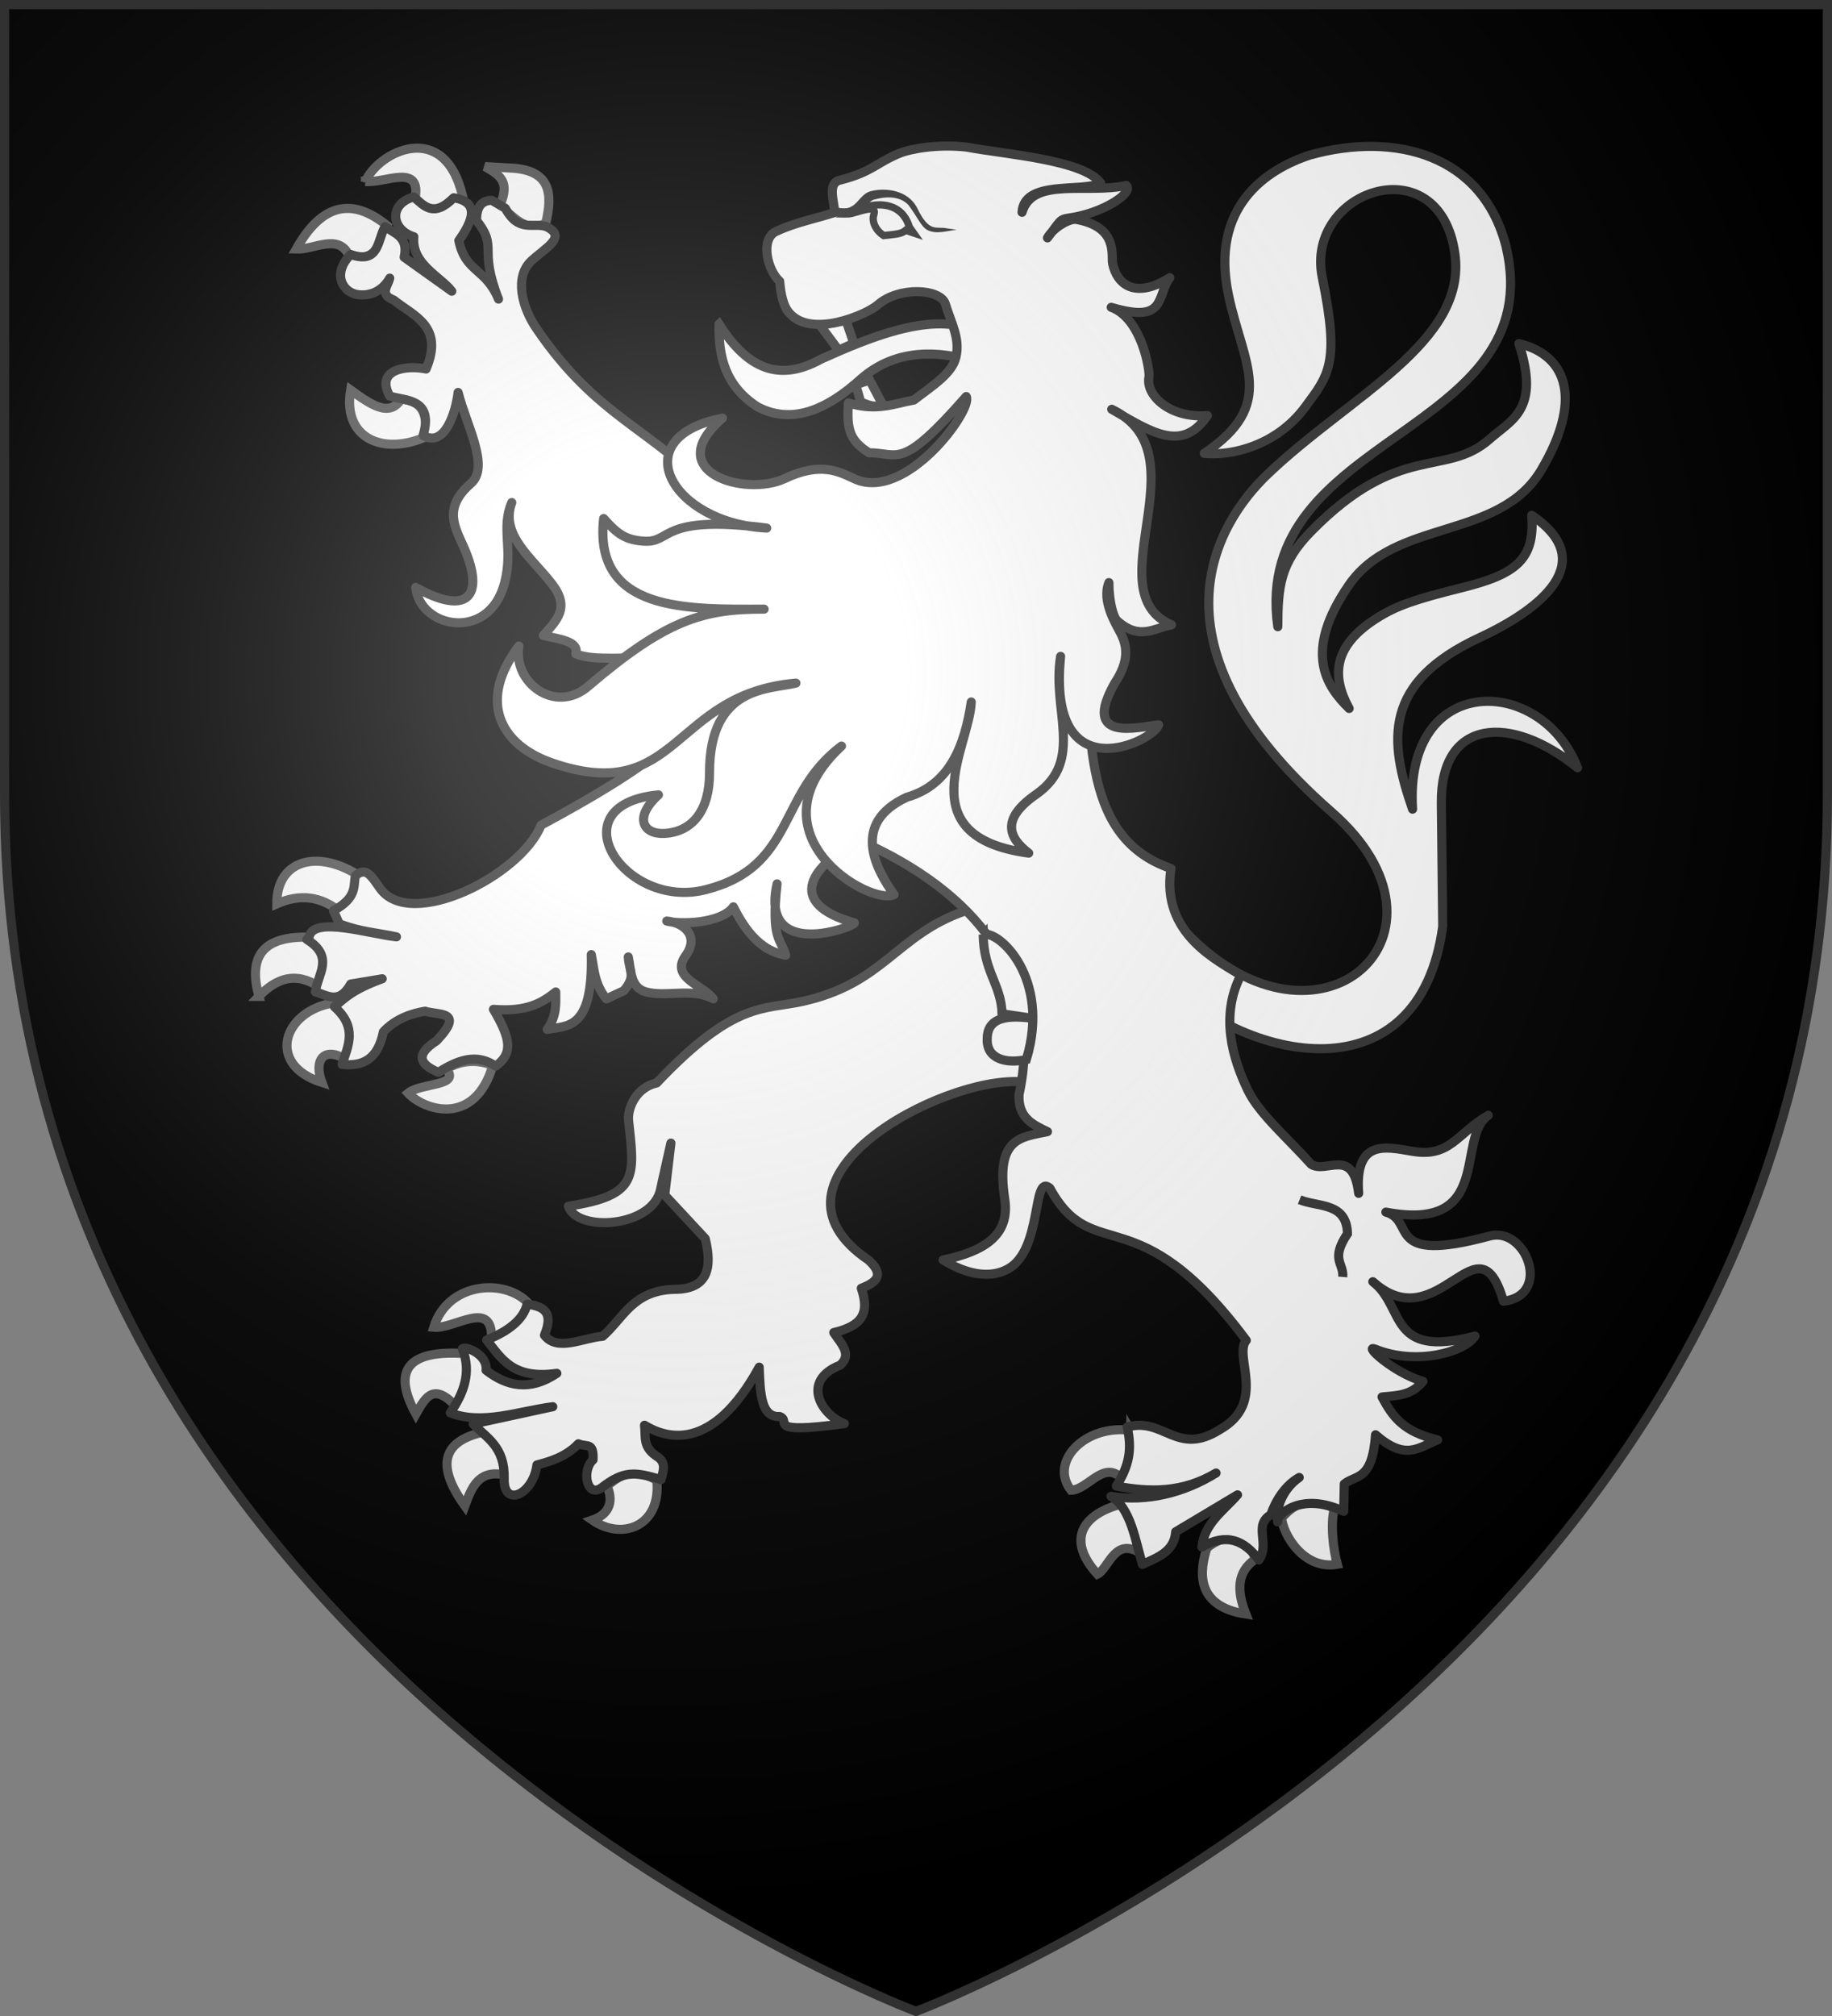
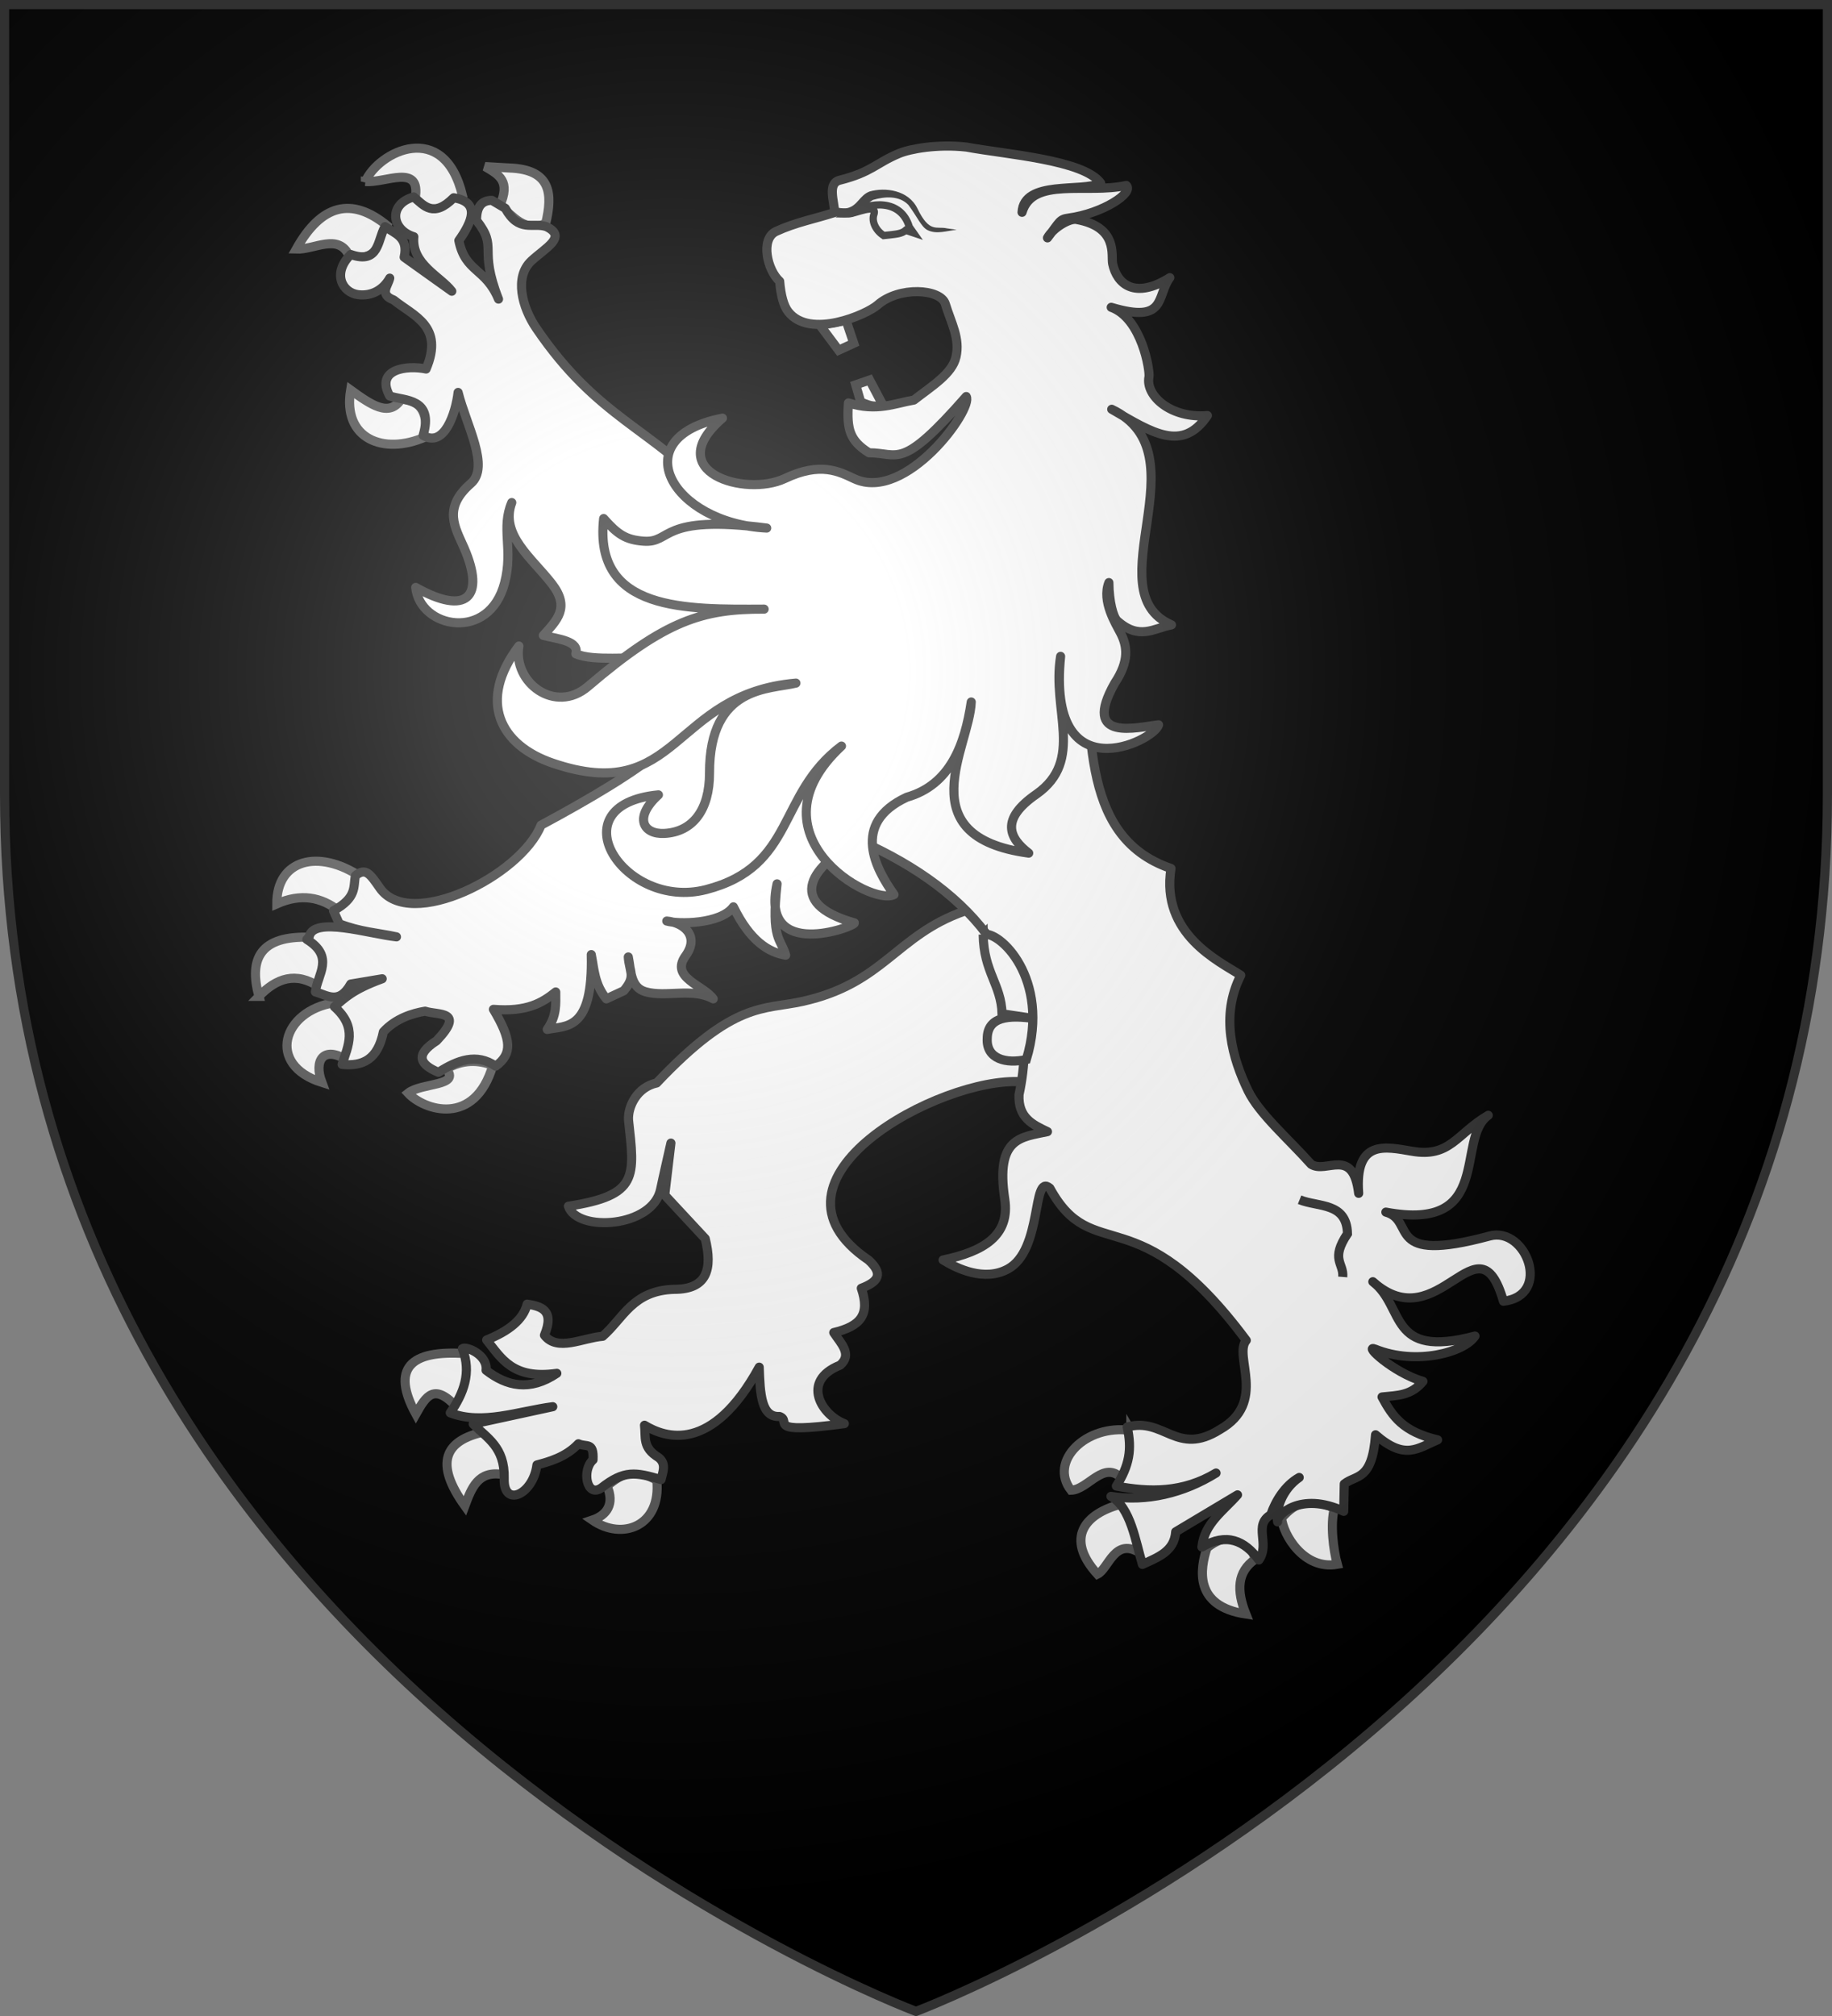
<svg xmlns="http://www.w3.org/2000/svg" xmlns:xlink="http://www.w3.org/1999/xlink" width="600" height="660" version="1.0">
  <rect width="100%" height="100%" fill="#808080" stroke="none" />
  <defs>
    <g id="c">
      <path id="b" d="M0 0v1h.5z" transform="rotate(18 3.157 -.5)" />
      <use xlink:href="#b" width="810" height="540" transform="scale(-1 1)" />
    </g>
    <g id="d">
      <use xlink:href="#c" width="810" height="540" transform="rotate(72)" />
      <use xlink:href="#c" width="810" height="540" transform="rotate(144)" />
    </g>
    <g id="f">
      <path id="e" d="M0 0v1h.5z" transform="rotate(18 3.157 -.5)" />
      <use xlink:href="#e" width="810" height="540" transform="scale(-1 1)" />
    </g>
    <g id="g">
      <use xlink:href="#f" width="810" height="540" transform="rotate(72)" />
      <use xlink:href="#f" width="810" height="540" transform="rotate(144)" />
    </g>
    <path id="h" d="M-298.5-298.5h597V-40C298.5 246.31 0 358.5 0 358.5S-298.5 246.31-298.5-40z" />
    <path id="a" d="M2.922 27.673c0-5.952 2.317-9.844 5.579-11.013 1.448-.519 3.307-.273 5.018 1.447 2.119 2.129 2.736 7.993-3.483 9.121.658-.956.619-3.081-.714-3.787-.99-.524-2.113-.253-2.676.123-.824.552-1.729 2.106-1.679 4.108z" />
    <radialGradient id="i" cx="-80" cy="-80" r="405" gradientUnits="userSpaceOnUse">
      <stop offset="0" style="stop-color:#fff;stop-opacity:.31" />
      <stop offset=".19" style="stop-color:#fff;stop-opacity:.25" />
      <stop offset=".6" style="stop-color:#6b6b6b;stop-opacity:.125" />
      <stop offset="1" style="stop-color:#000;stop-opacity:.125" />
    </radialGradient>
  </defs>
  <use xlink:href="#h" width="600" height="660" style="fill:#000" transform="translate(300 300)" />
-   <path d="M-1017.892 492.512c43.395 44.787 92.977.12 47.415-39.724-62.468-54.628-37.793-94.54-20.929-110.615 27.094-25.828 65.306-43.173 61.315-72.08-4.963-35.947-49.292-20.867-43.445 7.69 5.754 28.103 2.164 31.92-5.608 42.425-9.204 12.441-23.797 16.102-33.04 15.158 24.036-16.16 12.68-29.175 7.935-51.802-6.062-28.907 12.268-41.151 26.759-45.897 28.068-7.72 56.459-.013 64.135 29.914 14.664 62.327-83.768 60.85-74.744 124.538.064-12.99.655-20.757 10.87-31.167 29.14-29.695 44.12-17.455 58.615-30.334 7.088-6.298 16.55-9.558 9.465-31.206 16.556 4.046 20.474 19.243 7.346 41.373-13.804 23.266-47.964 15.699-63.117 37.849-14.85 21.706-7.476 32.78.182 40.25-5.496-10.078-5.818-20.184 9.128-29.607 6.273-3.955 12.12-6.028 27.833-9.932 17.702-4.398 23.953-9.232 22.837-23.698 22.6 15.284 2.75 30.86-16.966 40-31.84 14.764-29.853 33.764-22.061 56.207-2.788-45 42.116-44.127 54.04-13.533-21.85-17.787-44.928-16.17-44.615 11.563l.454 40.346c-7.539 56.028-64.03 45.798-94.013 14.826" style="fill:#fff;fill-opacity:1;stroke:#313131;stroke-width:2.984;stroke-linejoin:round;stroke-miterlimit:4;stroke-dasharray:none;stroke-opacity:1" transform="translate(1406.594 -186.95)" />
-   <path d="M-1171.105 293.11c-.204 10.433 1.942 20.1 12.556 26.996 11.128 5.897 22.474 1.234 33.893-9.084 12.07-10.614 26.59-8.752 35.757-6.12 1.51-4.908-.343-6.902.068-10.189-13.705-5.415-33.658 2.99-48.848 9.811-15.208 8.449-25.176 1.37-33.426-11.415z" style="fill:#fff;fill-opacity:1;stroke:#313131;stroke-width:2.984;stroke-miterlimit:4;stroke-dasharray:none;stroke-opacity:1" transform="translate(1406.594 -186.95)" />
+   <path d="M-1171.105 293.11z" style="fill:#fff;fill-opacity:1;stroke:#313131;stroke-width:2.984;stroke-miterlimit:4;stroke-dasharray:none;stroke-opacity:1" transform="translate(1406.594 -186.95)" />
  <g style="fill:#fff;stroke:#555;stroke-opacity:1">
-     <path d="M862.664 472.577c-7.188-9.211-27.082-8.293-31.832 7.086 6.816.68 19.456-9.608 19.006 3.82 8.305-.468 10.708-4.693 12.826-10.906z" style="fill:#fff;fill-opacity:1;stroke:#555;stroke-width:3;stroke-linejoin:miter;stroke-miterlimit:4;stroke-dasharray:none;stroke-opacity:1" transform="translate(-684.615 -42.745)scale(.995)" />
    <path d="M838.453 505.987c-7.478-8.031-10.06-3.885-13.504 2.243-8.187-14.961-2.04-21.175 16.37-19.903 2.197 4.713 1.025 12.246-2.866 17.66zM847.459 514.084c-13.091 2.806-16.482 10.313-6.395 24.351 2.187-5.864 4.356-11.75 12.534-10.302 1.483-4.79-.707-9.68-6.14-14.05zM887.874 531.88c2.56 5.972-.09 9.655-4.86 11.238 9.901 6.854 22.754 1.966 21.23-13.112-7.109-4.021-11.075-2.607-16.37 1.873z" style="fill:#fff;fill-opacity:1;stroke:#555;stroke-width:3;stroke-miterlimit:4;stroke-dasharray:none;stroke-opacity:1" transform="translate(-684.615 -42.745)scale(.995)" />
  </g>
  <path d="M-1090.778 485.27c-22.407 7.87-26.36 23.657-53.026 29.529-12.9 2.84-22.288-.19-47.723 26.696-6.407 1.382-9.456 7.673-9.222 12.094 2.031 18.594 3.396 24.698-19.688 28.253 2.812 8.579 27.759 7.072 30.227-5.67.386-1.99 3.347-15 3.347-15l-2.02 17.023 13.264 14.267c2.412 9.842.71 16.625-10.164 16.585-13.607.403-16.61 9.436-23.42 15.37-6.537.51-14.845 5.144-19.074-.342 3.508-8.494-1.433-9.48-5.67-10.174-1.263 5.148-6.17 8.867-13.257 11.73 4.837 6.01 8.509 12.995 22.978 10.922-8.897 5.995-16.43 4.213-23.175-1.009.64-5.019-6.494-7.979-7.757-7.081 3.057 7.902.416 14.646-3.977 21.033 10.55 4.049 22.279-.54 33.583-2.022l-26.07 5.663c4.477 4.602 10.386 7.457 10.162 17.798-.357 9.74 9.468 5.417 10.72-4.395 3.943-1.053 9.391-2.51 13.584-6.931 2.68 1.234 5.085-.748 4.787 5.258-3.7 3.236-2.172 12.56 2.733 9.201 7.475-5.902 11.245-5.173 19.55-2.729.427-2.157 1.94-5.075-.82-7.233-5.382-3.29-4.121-6.525-4.598-10.564 6.775 4.12 21.99 9.443 37.56-19.012.298 9.001.723 16.477 6.682 16.151 4.166 1.492-5.25 5.898 21.211 2.338-7.41-2.772-14.433-13.956-1.388-19.147 4.096-3.556.236-7.112-2.087-10.668 8.86-2.091 11.949-5.944 9.026-14.507 5.83-2.23 7.162-4.816 2.398-9.2-39.078-26.504 23.727-60.139 49.883-58.406l22.094-12.944-14.14-44.09z" style="fill:#fff;fill-opacity:1;stroke:#313131;stroke-width:2.984;stroke-linejoin:round;stroke-miterlimit:4;stroke-dasharray:none;stroke-opacity:1" transform="translate(1406.594 -186.95)" />
  <g style="fill:#fff;stroke:#555;stroke-opacity:1">
    <path d="M799.626 342.685c-5.852-4.625-12.566-5.83-20.464-2.342-.056-14.538 13.622-18.222 27.626-8.897-1.412 4.639-3.066 9.057-7.162 11.239zM773.28 370.783c-3.419-12.474.547-20.053 16.881-19.435 2.937 3.872 7.292 6.562 3.07 16.391-7.79-5.24-14.203-2.924-19.952 3.044zM798.09 372.89c4.946 6.322 8.193 12.644 4.35 18.967-8.001-5.031-11.16.056-8.442 7.258-18.46-5.81-12.894-23.612 4.093-26.225zM834.925 394.666c5.494-3.163 10.533-2.989 15.347-1.17-5.978 20.376-22.706 14.734-27.881 9.132 4.344-3.472 17.501-2.217 12.534-7.962z" style="fill:#fff;fill-opacity:1;stroke:#555;stroke-width:3;stroke-miterlimit:4;stroke-dasharray:none;stroke-opacity:1" transform="translate(-684.615 -42.745)scale(.995)" />
  </g>
  <g style="fill:#fff;stroke:#555;stroke-opacity:1">
    <path d="M828.018 186.74c-13.82 6.043-27.245.561-24.555-15.454 6.568 4.735 12.686 9.137 16.626 3.044 5.688.234 9.047 3.454 7.93 12.41zM802.95 127.031c-3.537-7.426-11.437-1.875-17.393-2.107 8.263-14.803 18.254-17.275 29.928-7.727-2.034 6.026-3.863 12.314-12.534 9.834zM808.322 102.68c6.403.636 18.51-6.186 16.371 5.62 4.844 5.575 10.078 4.72 15.603-.937-6.06-25.406-27.664-14.525-31.974-4.683zM852.574 110.64c3.55-8.067-.098-10.077-4.86-12.877l7.93.468c13.867.447 14.36 8.545 12.022 18.264-7.023 3.063-10.621-2.492-15.092-5.854z" style="fill:#fff;fill-opacity:1;stroke:#555;stroke-width:3;stroke-miterlimit:4;stroke-dasharray:none;stroke-opacity:1" transform="translate(-684.615 -42.745)scale(.995)" />
  </g>
  <g style="fill:#fff;stroke:#555;stroke-opacity:1">
    <path d="M1060.277 513.615c3.647 6.117 1 11.122-2.813 15.923-6.094-6.431-11.19 3.576-16.883 3.746-7.364-9.437 4.845-21.822 19.696-19.669zM1063.603 554.123c.897-4.801 1.242-9.466-6.907-16.156-11.329 3.055-18.268 10.955-7.418 22.947 3.764-1.828 5.655-12.549 14.324-6.79zM1085.345 552.25c7.949-6.469 14.594-1.902 15.859 3.747-5.95 4.148-6.17 10.254-3.07 18.03-17.188-2.611-15.061-14.877-12.79-21.777zM1127.295 539.138c-1.437 5.246-.349 13.895.941 18.517-11.056 1.957-17.877-9.844-18.335-15.24 4.608-5.116 8.694-6.899 17.394-3.277z" style="fill:#fff;fill-opacity:1;stroke:#555;stroke-width:3;stroke-miterlimit:4;stroke-dasharray:none;stroke-opacity:1" transform="translate(-684.615 -42.745)scale(.995)" />
  </g>
  <path d="M-1271.102 251.415c-8.386 2.38-7.332 10.79.043 13.041-.854 8.982 8.764 12.998 12.437 17.836l-15.61-11.141c1.492-6.61-3.027-7.725-6.26-10.01-2.552 4.39-1.813 12.43-11.243 9.126-6.283 6.349-2.594 12.552 2.473 13.157 4.387.524 8.13-1.54 10.316-5.411-.556 2.51-3.534 5.335 1.275 7.144 6.695 5.367 16.562 8.562 10.626 22.601-6.273-1.34-16.767.053-11.901 8.842 4.898 1.635 14.526.643 10.934 12.875 6.893 4.188 10.646-7.17 11.452-14.051 2.703 10.79 10.495 24.312 4.197 29.79-9.36 8.142-5.121 14.465-2.202 21.186 6.948 16 .858 22.29-15.876 12.862 1.306 13.343 24.071 18.005 29.114-1.518 2.868-11.103-1.279-17.855 2.343-26.258-3.92 10.537 6.675 18.203 13.165 26.621 6.041 7.836 1.601 11.852-2.82 16.871 5.196 1.245 11.773 1.865 10.625 6.013 5.839 2.583 18.125.721 24.03 1.678l4.687 29.171c-9.267 7.962-24.71 16.975-40.086 25.246-6.576 16.525-42.942 34.726-52.803 20.597-3.125-4.477-4.617-6.862-8.004-4.043-.755 3.646.624 7.095-7.186 11.46l1.893 4.279c6.94 2.695 12.538 2.937 18.74 4.28-9.047-.982-27.242-6.83-28.602-.016l-.763.864c9.239 5.72 3.45 11.47 2.82 17.19 3.854 1.04 7.699 4.295 11.553-2.582l10.316-1.733c-9.81 3.577-12.228 6.314-15.648 9.16 7.681 6.815 4.443 12.806 2.511 18.888 6.767.644 11.667-1.555 13.519-10.657 4.062-4.455 9.62-6.104 13.682-6.78 4.212 1.413 13.271-.33 3.748 9.69-7.413 4.741-5.237 7.865.619 10.328 6.249-3.993 12.49-6.34 18.739-2.016 5.529-4.069 5.197-8.644-.743-18.604 10.992.873 15.927-2.098 20.41-5.694-.01 3.887.434 7.652-2.782 12.273 6.239-1.313 15.04.643 14.422-24.504.958 4.831 1.022 9.663 4.935 14.494l5.7-2.65c4.152-4.863 1.78-6.21 1.487-11.073.908 4.512.678 9.98 5.641 11.402 6.69 1.917 15.416-1.437 22.178 2.321-3.18-4.478-14.225-6.912-9.079-14.052 4.826-6.695-.867-10.978-6.137-11.423 3.625 1.072 17.655 1.09 21.814-4.645 5.52 11.3 11.606 14.892 17.126 15.831-1.55-5.588-4.865-4.828-2.82-23.36-5.712 25.529 25.642 13.975 25.346 12.785-23.33-6.599-13.755-19.085 1.623-26.987 37.649 16.608 60.69 44.068 52.277 83.224-.346 7.55 4.485 9.807 9.312 12.096-8.598 1.881-17.062 1.779-13.987 22.07 1.808 11.929-6.89 17.175-20.208 19.949 4.637 2.887 13.547 7.09 21.185 2.974 11.572-6.237 7.832-31.494 13.783-26.495 14.256 26.042 28.466 1.618 64.342 49.835-4.345 5.006 7.065 20.289-8.665 29.215-14.11 8.878-18.224-4.166-30.33-.848 1.609 7.361.715 12.523-3.555 19.346 10.888 2.048 21.76 2.236 32.649-4.28-10.694 6.636-22.81 9.465-34.427 7.64 6.47 3.644 8.053 14.756 10.317 22.283 4.984-2.32 10.46-4.198 10.895-10.681l20.247-12.097c-4.597 5.233-10.875 9.365-11.669 17.084 8.09-4.747 13.956-2.161 18.662 4.244 3.757-5.351-1.942-11.367 3.904-14.806 1.413-4.218 4.518-9.545 9.31-12.216-5.505 3.796-7.817 10.406-7.083 14.534-.636-1.992 7.4-10.127 21.662-3.437l.181-8.975c3.927-3.118 9.12-.897 10.24-16.093 9.721 8.469 13.842 4.367 20.323 1.662-11.342-2.69-14.786-7.652-18.194-14.041 5.038-.54 9.507-.366 13.398-5.105-9.773-2.86-19.738-12.223-15.644-10.564 13.45 5.452 29.313 1.022 32.688-4.28-28.67 7.607-22.739-9.588-33.46-17.79 21.678 19.374 34.46-22.652 42.772 6.402 16.02-1.855 7.467-24.598-4.52-21.363-34.872 9.41-23.933-5.072-33.983-7.817 35.45 6.642 22.667-24.022 33.539-31.703-10.414 6.07-12.456 13.963-25.058 11.755-8.539-1.425-18.742-4.025-17.387 13.794-1.855-15.401-10.602-6.265-15.571-9.514-7.58-8.48-17.038-16.578-20.695-24.17-5.049-10.482-9.17-24.339-2.345-37.71-7.2-4.649-26.264-13.465-22.862-34.961-31.283-10.706-25.199-48.182-29.039-79.015l-120.413-42.903c-20.368-22.266-38.285-25.264-58.459-55-4.615-6.803-7.252-16.734-1.54-22.023 4.698-4.35 11.794-7.851 4.863-11.188-4.482-1.477-8.964 2.079-13.446-6.012l-4.366-2.582c-3.267-.005-5.088 2.008-5.023 6.578 7.194 9.209.476 8.636 7.186 25.75-4.254-10.26-10.87-8.698-12.996-19.171 4.198-5.909 7.32-12.588-1.686-14.006-6.637 6.636-9.676 2.643-13.099-.283z" style="fill:#fff;fill-opacity:1;stroke:#313131;stroke-width:2.984;stroke-linejoin:round;stroke-miterlimit:4;stroke-dasharray:none;stroke-opacity:1" transform="translate(1406.594 -186.95)" />
  <path d="M-1084.591 492.9c.15 12.266 5.893 16.269 6.186 25.944l11.207 1.673c-9.2-1.433-15.996-.686-16.068 6.417-.35 6.714 6.19 8.366 12.815 6.876 8.084-26.68-9.127-42.476-14.14-40.91z" style="fill:#fff;fill-opacity:1;stroke:#313131;stroke-width:2.984;stroke-miterlimit:4;stroke-dasharray:none;stroke-opacity:1" transform="translate(1406.594 -186.95)" />
  <path d="M-980.97 579.72c6.143 2.491 15.44.784 15.687 11.124-5.674 8.497-1.171 9.541-1.547 14.158" style="opacity:.98;fill:none;fill-opacity:1;stroke:#313131;stroke-width:2.984;stroke-miterlimit:4;stroke-dasharray:none;stroke-opacity:1" transform="translate(1406.594 -186.95)" />
  <path d="m-1117.12 320.175-4.671-8.817-4.55 1.573 1.645 5.62c4.257 1.84 3.973 1.092 7.577 1.624zM-1138.058 293.404l8.558-1.557 2.515 7.482-4.953 2.271z" style="fill:#fff;fill-opacity:1;stroke:#313131;stroke-width:2.984;stroke-miterlimit:4;stroke-dasharray:none;stroke-opacity:1" transform="translate(1406.594 -186.95)" />
  <path d="M-1096.984 286.46c-1.527-5-15.182-5.86-22.196.334-3.522 3.11-22.2 11.315-29.272 2.181-1.48-1.91-2.406-5.264-2.792-9.938-3.998-3.534-6.483-13.87-1.149-16.342 6.327-2.932 12.76-4.122 19.14-6.183-.051-3.536-2.484-9.52 1.666-10.564 10.485-2.638 11.847-5.603 19.444-8.76 3.6-1.496 12.498-3.156 22.089-2.089 12.874 2.415 38.409 4.147 43.953 11.798-6.086 3.105-25.2-1.132-25.762 9.558 3.5-11.748 21.2-5.901 34.137-8.8 2.585 2.373-7.58 9.154-18.895 10.687-3.06.415-2.838 1.18-6.915 6.48 1.826-3.293 7.193-6.437 9.478-6.027 13.815 2.48 11.3 11.793 11.868 14.502 1.41 6.718 7.31 11.734 18.723 4.555-4.473 6.073-.903 15.173-19.19 9.704 10.027 3.583 12.75 20.85 12.362 22.815-1.217 6.148 7.234 13.678 19.14 12.625-8.15 12.014-17.83 5.822-31.339-2.06 30.31 14.43-5.849 59.546 19.568 70.584-5.771 1.103-10.51 5.128-17.752-1.316-1.312-1.167-2.705-6.218-2.744-12.525-2.438 6.09 2.289 13.541 3.817 16.503 2.192 4.25 2.946 9.122-1.898 16.404-11.073 19.522 7.422 14.396 14.355 13.655-1.474 5.395-36.584 22.526-32.087-22.415-2.936 17.69 7.877 33.939-7.875 45.088-12.025 8.282-8.957 14.423-2.572 19.335-39.701-5.404-19.384-34.752-18.819-49.48-2.136 14.086-6.913 27.12-21.11 31.176-18.556 8.607-9.972 23.721-4.176 31.877-7.616 3.907-48.235-19.722-17.215-48.624-21.175 15.897-14.961 39.4-44.378 46.996-26.806 6.923-49.286-27.738-15.573-31.022-8.24 7.504-4.93 12.995 1.97 12.625 9.327-.5 14.79-7.767 14.766-19.79-.056-28.75 19.739-27.317 28.298-29.421-40.795 3.513-38.277 40.243-79.594 26.223-17.42-5.91-24.74-20.393-11.138-38.366-2.04 11.916 11.864 22.446 22.613 13.255 25.419-21.733 37.587-25.416 57.705-25.331-25.194.106-55.946.95-52.56-29.662 4.546 5.143 7.204 6.99 13.113 7.417 9.453.68 4.906-8.85 40.291-4.293-31.25-1.564-47.012-29.63-14.495-35.989-20.421 17.632 7.572 25.856 20.389 19.79 11.832-5.6 17.829-2.247 22.854.077 16.838 7.783 39.042-22.959 36.596-26.938-21.517 24.534-21.955 18.404-31.839 18.413-6.322-4.011-7.335-7.603-6.744-16.32 9.308 2.906 15.06.157 21.454-.942 5.912-4.603 12.517-8.596 13.773-14.101 1.4-6.137-1.557-11.056-3.483-17.36z" style="fill:#fff;fill-opacity:1;stroke:#313131;stroke-width:2.984;stroke-linejoin:round;stroke-miterlimit:4;stroke-dasharray:none;stroke-opacity:1" transform="translate(1406.594 -186.95)" />
  <path d="M-1128.56 256.959c7.052-4.12 17.026-4.915 19.783 4.31l1.361 1.931-2.548-.854c-1.384 1.214-3.363 1.25-5.143 1.503l-2.077.218c-2.67-1.73-3.974-4.663-3.213-6.89 1.317-3.856-6.115-.28-8.162-.218z" style="fill:#fff;stroke:#313131;stroke-width:2.387" transform="translate(1406.594 -186.95)" />
  <path d="M-1121.761 249.63c-3.372 1.278-3.877 4.647-7.397 5.47-1.516.165-2.89-.125-2.89-.125l-.591 2.922s1.744.378 3.792.155c4.147.04 5.088-4.007 8.174-5.656 3.844-1.152 8.614-1.448 11.562 1.616 2.951 3.93 4.242 7.239 6.268 8.262 2.953 1.491 6.382.226 9.573-.1l-3.16-.454c-3.474-.816-5.712 1.681-9.677-6.473-3.01-6.192-10.658-7.005-15.654-5.617" style="fill:#313131;fill-opacity:1;stroke:none;stroke-width:3;stroke-linecap:round;stroke-linejoin:round;stroke-miterlimit:4;stroke-dasharray:none;stroke-opacity:1" transform="translate(1406.594 -186.95)" />
  <use xlink:href="#h" width="600" height="660" style="fill:url(#i)" transform="translate(300 300)" />
  <use xlink:href="#h" width="600" height="660" style="fill:none;stroke:#313131;stroke-width:3;stroke-opacity:1" transform="translate(300 300)" />
</svg>